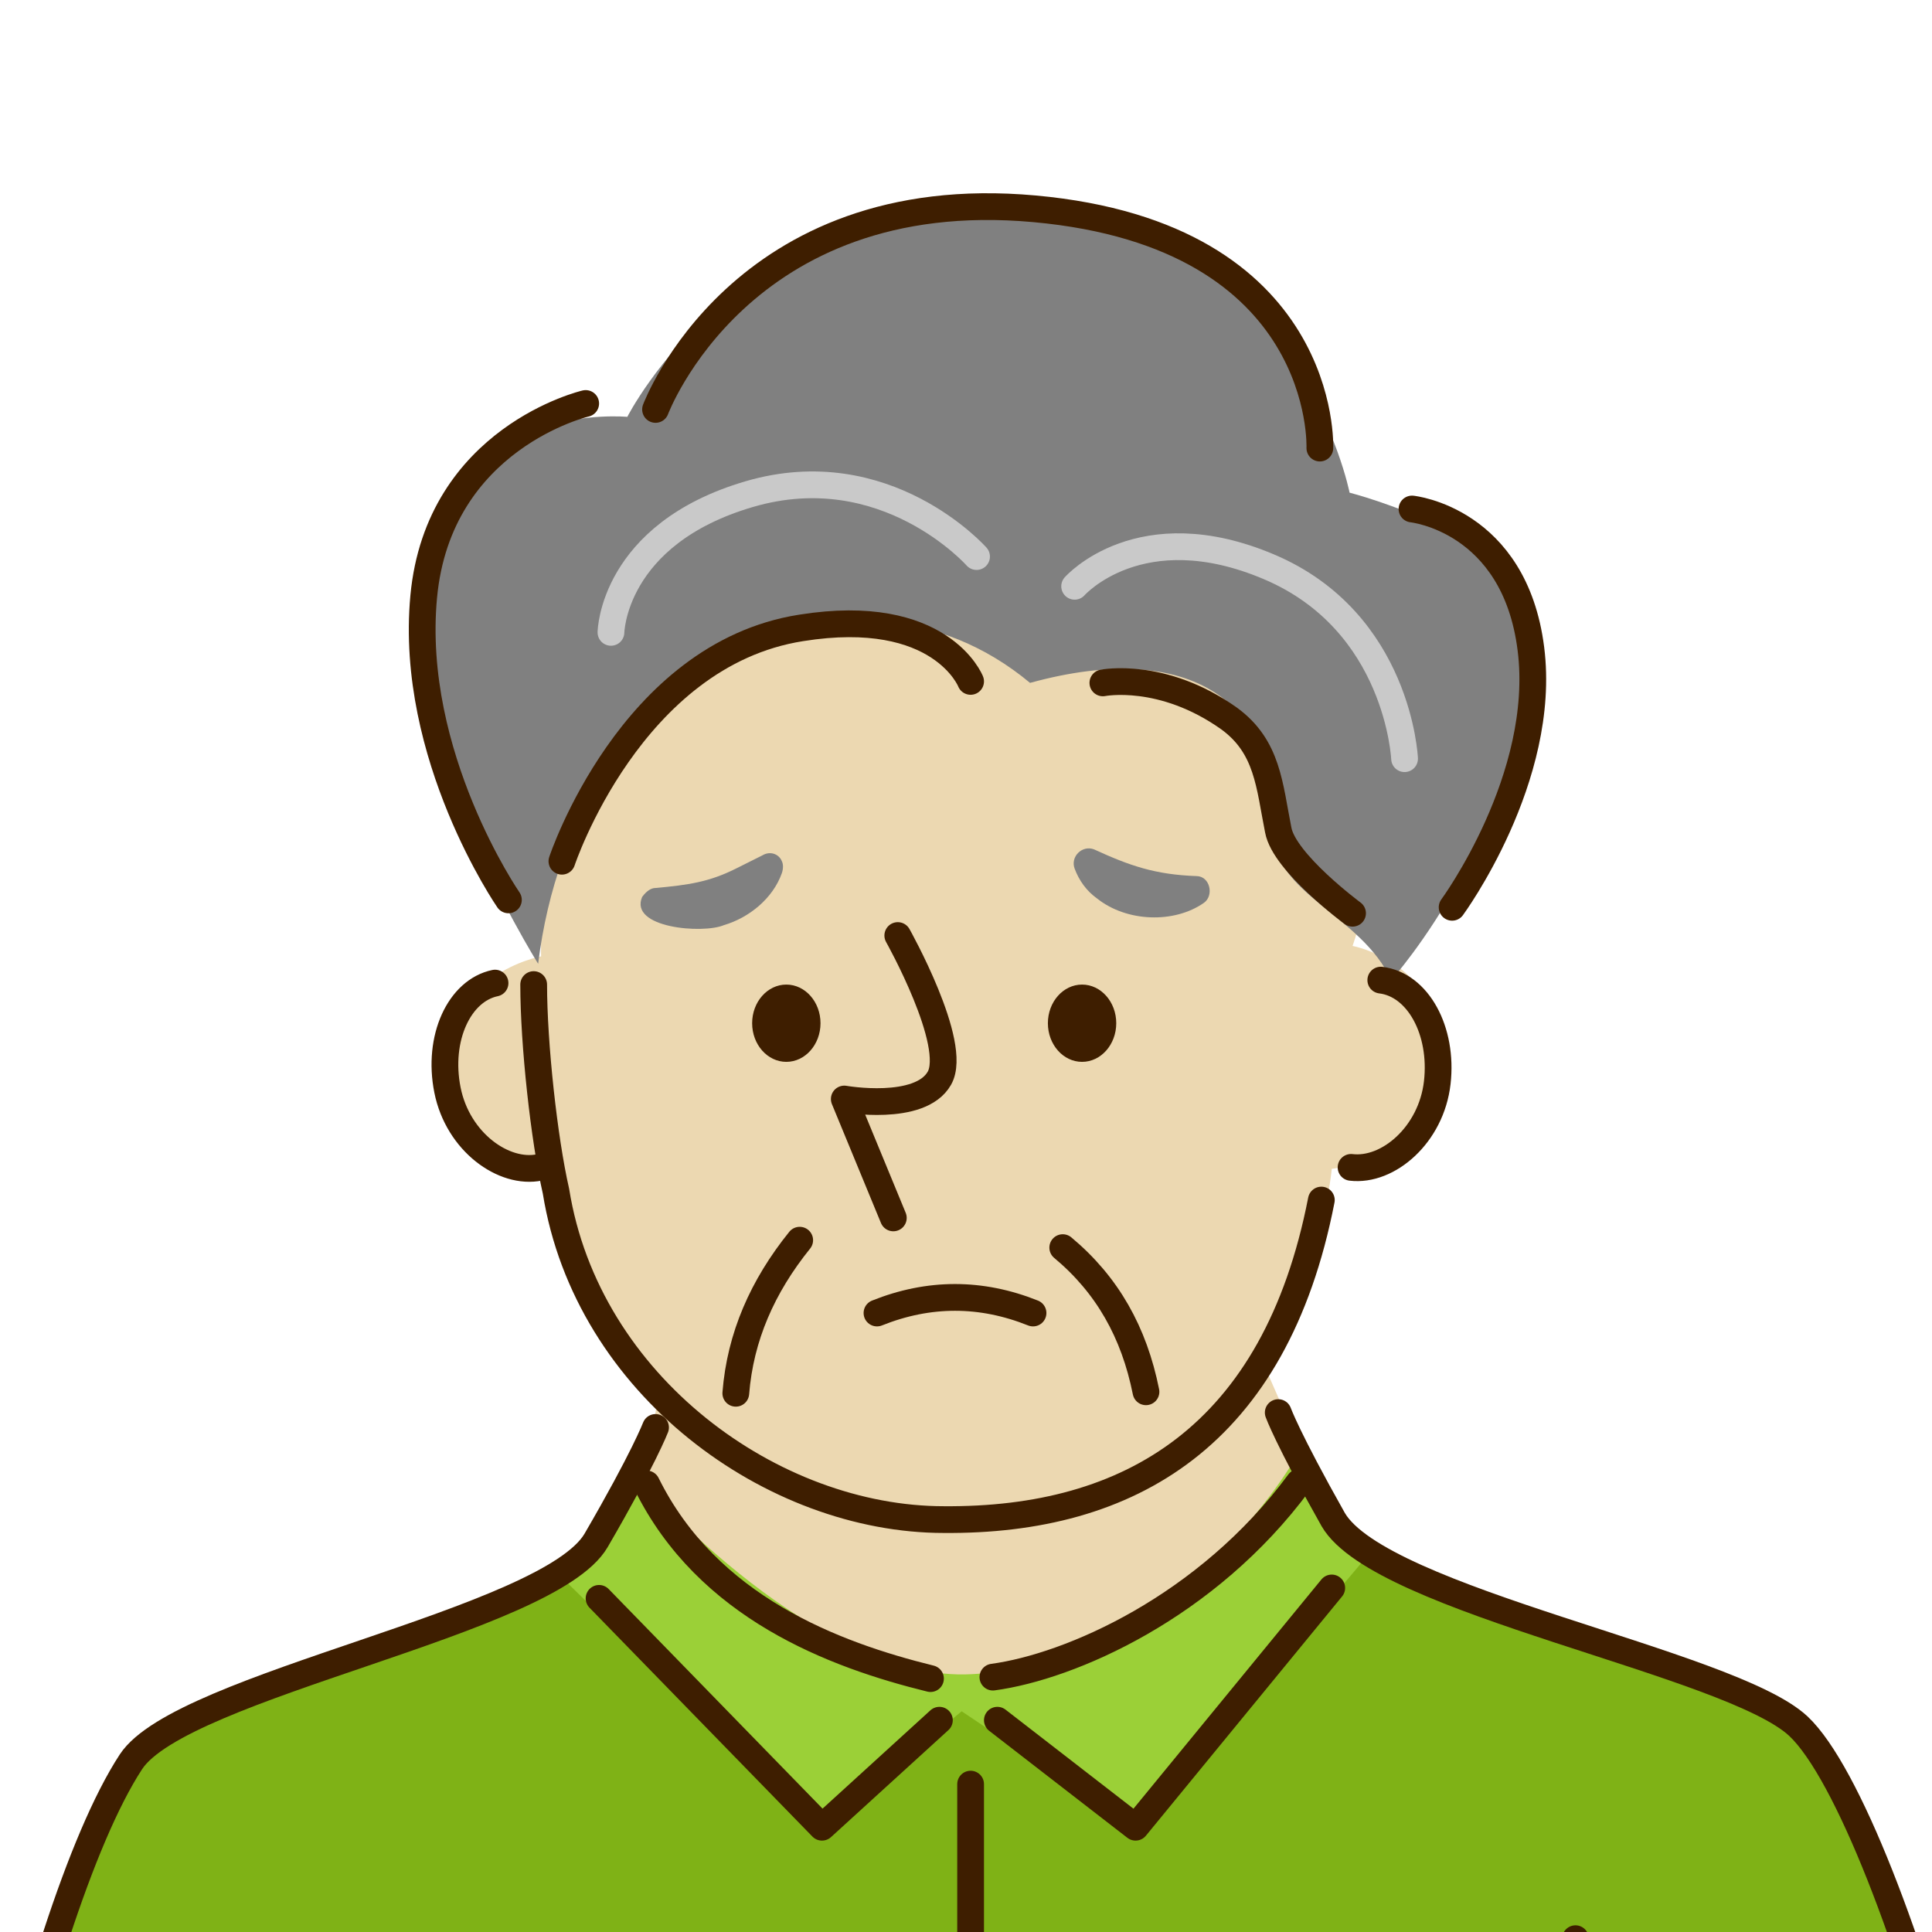
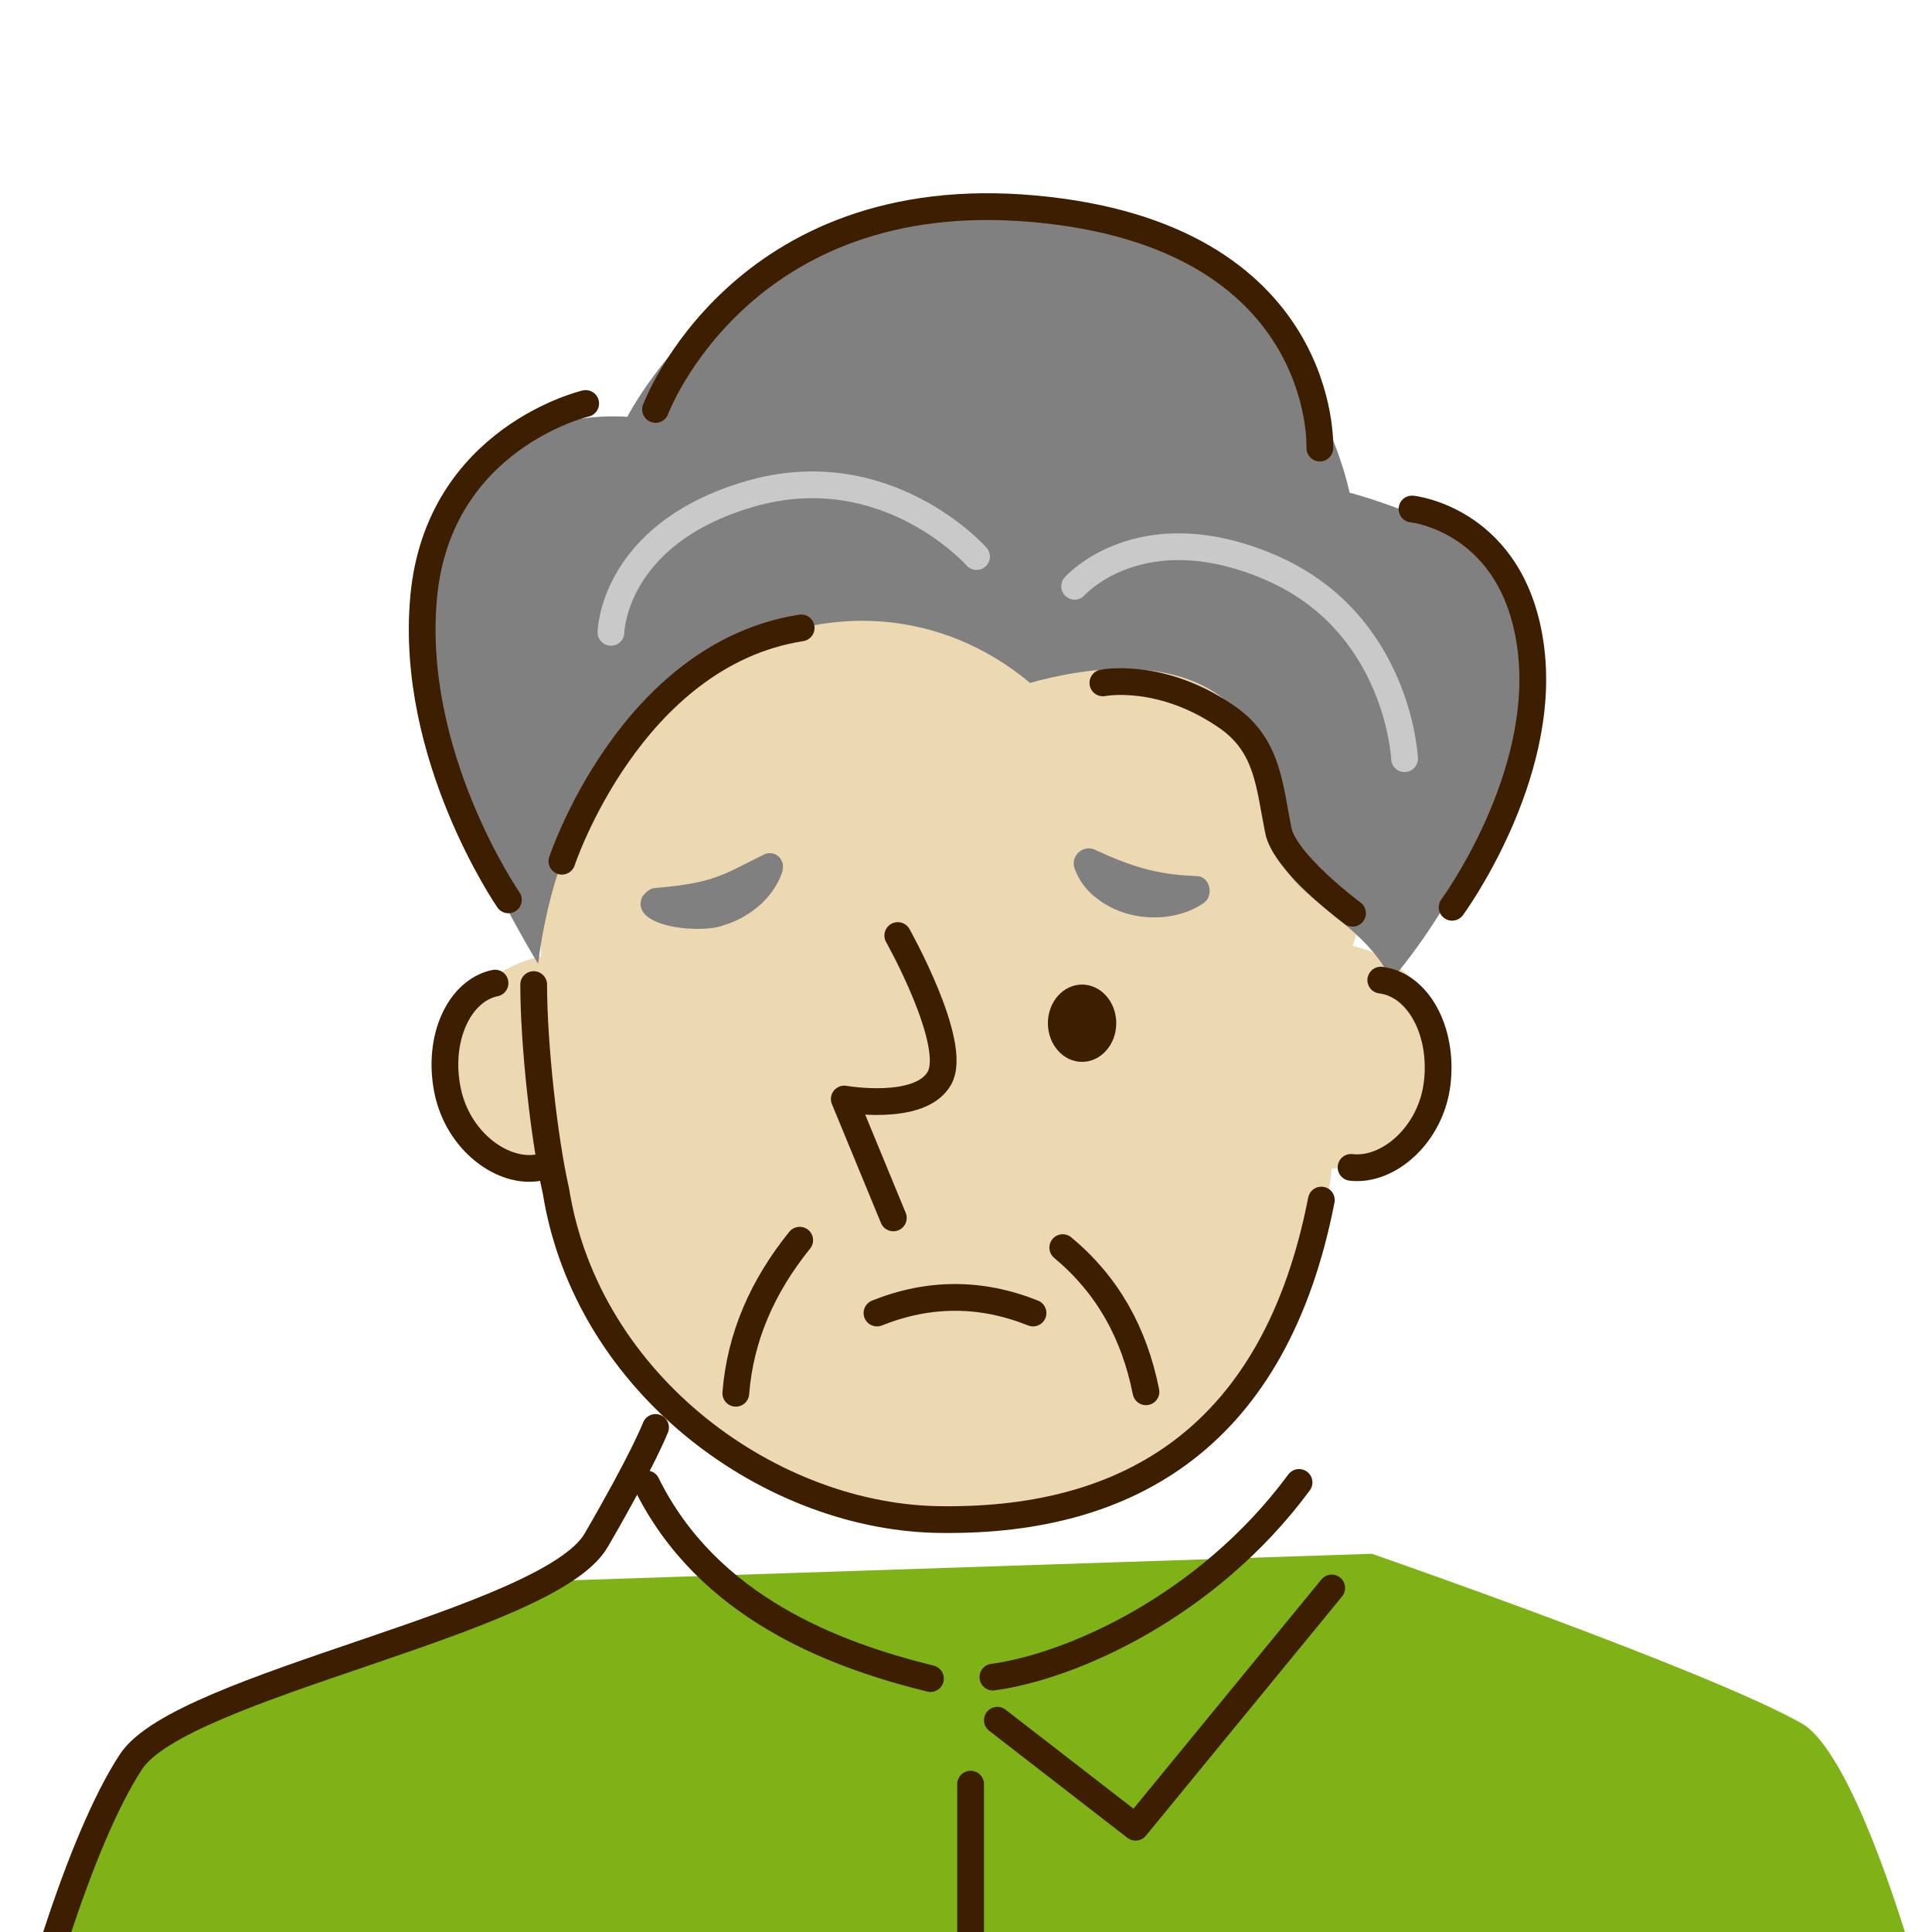
<svg xmlns="http://www.w3.org/2000/svg" width="130" height="130" viewBox="0 0 130 130" fill="none">
  <g clip-path="url(#clip0_944_4816)">
    <g clip-path="url(#clip1_944_4816)">
      <path d="M121.21 115.95C114.81 112.35 92.31 104.55 92.31 104.55L38.01 106.35C38.01 106.35 15.11 112.75 9.11 118.45C3.11 124.15 -5.89 166.75 -2.99 168.45C2.11 171.45 10.31 173.25 24.51 172.35L27.41 186.95H103.11L107.41 171.25C123.51 171.55 132.61 169.55 134.21 166.65C136.91 161.35 127.61 119.55 121.21 115.95Z" fill="#7FB216" />
-       <path d="M45.11 88.85L43.31 99.95C43.31 99.95 48.31 113.15 64.01 113.15C79.71 113.15 88.61 99.95 88.61 99.95L82.51 86.05L45.11 88.85Z" fill="#ECD8B1" />
-       <path d="M43.31 99.85L37.91 106.25L55.11 123.05L64.71 115.15L76.51 123.05L92.21 104.45L87.21 98.05C87.21 98.05 79.31 111.95 65.41 112.65C55.11 113.25 43.31 99.85 43.31 99.85Z" fill="#9BD037" />
      <path d="M36.41 64.35C36.41 64.35 29.81 65.55 30.01 72.25C30.21 78.95 37.91 78.65 37.91 78.65C37.91 78.65 39.41 102.05 63.51 102.25C87.61 102.45 89.61 78.65 89.61 78.65C89.61 78.65 96.71 77.95 96.91 71.35C97.11 64.75 91.01 63.65 91.01 63.65C91.01 63.65 95.11 52.45 88.91 47.55C82.71 42.65 69.81 37.75 69.81 37.75C69.81 37.75 54.81 35.95 45.31 41.85C35.81 47.75 36.41 64.35 36.41 64.35Z" fill="#ECD8B1" />
      <path d="M36.21 64.85C36.21 64.85 25.51 47.75 28.31 37.35C31.11 26.95 42.21 28.05 42.21 28.05C42.21 28.05 50.11 12.45 68.71 13.85C87.31 15.25 90.81 33.15 90.81 33.15C90.81 33.15 102.91 36.25 102.91 42.05C102.91 55.65 93.61 65.95 93.61 65.95C91.61 61.55 85.61 60.15 85.71 55.95C86.11 47.35 80.21 42.95 69.31 45.95C57.31 35.95 38.71 44.55 36.21 64.85Z" fill="#808080" />
      <path d="M60.11 81.95L56.81 73.95C56.81 73.95 61.91 74.85 63.21 72.55C64.51 70.25 60.41 62.95 60.41 62.95M59.01 88.35C62.51 86.95 66.01 86.95 69.51 88.35M77.11 93.65C76.31 89.65 74.51 86.45 71.51 83.95M53.81 83.45C51.31 86.55 49.81 89.95 49.51 93.75" stroke="#3E1E00" stroke-width="1.8" stroke-linecap="round" stroke-linejoin="round" />
      <path d="M44.11 59.75C46.31 59.55 47.71 59.35 49.51 58.45L51.31 57.55C51.81 57.25 52.41 57.45 52.61 57.95C52.71 58.15 52.71 58.45 52.61 58.75C52.01 60.45 50.41 61.75 48.71 62.25C47.31 62.85 42.31 62.45 43.21 60.35C43.51 59.95 43.81 59.75 44.11 59.75Z" fill="#808080" />
      <path d="M72.81 71.45C74.08 71.45 75.11 70.286 75.11 68.85C75.11 67.414 74.08 66.25 72.81 66.25C71.54 66.25 70.51 67.414 70.51 68.85C70.51 70.286 71.54 71.45 72.81 71.45Z" fill="#3E1E00" />
-       <path d="M52.91 71.45C54.18 71.45 55.21 70.286 55.21 68.85C55.21 67.414 54.18 66.25 52.91 66.25C51.64 66.25 50.61 67.414 50.61 68.85C50.61 70.286 51.64 71.45 52.91 71.45Z" fill="#3E1E00" />
      <path d="M81.01 60.75C79.01 62.15 75.81 62.05 73.81 60.45C73.11 59.95 72.61 59.25 72.31 58.45C72.01 57.65 72.81 56.85 73.61 57.15C76.01 58.25 77.71 58.85 80.51 58.95C81.41 58.95 81.71 60.25 81.01 60.75Z" fill="#808080" />
      <path d="M35.91 66.25C35.91 70.25 36.61 76.65 37.41 80.15C39.51 93.25 52.01 102.25 63.51 102.25C76.01 102.35 85.81 96.65 88.91 80.75M90.91 78.55C93.41 78.85 96.31 76.35 96.71 72.85C97.11 69.35 95.41 66.25 92.91 65.95M36.31 78.55C33.91 79.05 30.81 76.85 30.11 73.35C29.41 69.85 30.91 66.65 33.31 66.15" stroke="#3E1E00" stroke-width="1.8" stroke-linecap="round" stroke-linejoin="round" />
-       <path d="M37.81 57.95C37.81 57.95 42.41 44.05 53.91 42.25C63.31 40.75 65.31 45.85 65.31 45.85" stroke="#3E1E00" stroke-width="1.8" stroke-miterlimit="10" stroke-linecap="round" />
+       <path d="M37.81 57.95C37.81 57.95 42.41 44.05 53.91 42.25" stroke="#3E1E00" stroke-width="1.8" stroke-miterlimit="10" stroke-linecap="round" />
      <path d="M94.51 51.05C94.51 51.05 94.11 41.85 85.41 38.15C76.71 34.45 72.31 39.45 72.31 39.45M65.71 37.45C65.71 37.45 59.61 30.55 50.41 33.25C41.21 35.95 41.11 42.55 41.11 42.55" stroke="#C9C9C9" stroke-width="1.8" stroke-miterlimit="10" stroke-linecap="round" />
      <path d="M91.01 61.45C91.01 61.45 86.41 58.05 86.01 55.85C85.41 52.85 85.31 50.25 82.71 48.35C78.21 45.15 74.21 45.95 74.21 45.95M97.71 61.05C97.71 61.05 104.11 52.35 103.01 43.65C101.91 34.95 95.01 34.25 95.01 34.25M88.81 30.15C88.81 30.15 89.41 15.85 69.61 14.05C49.81 12.25 44.11 27.55 44.11 27.55M39.41 27.15C39.41 27.15 29.51 29.45 28.51 40.15C27.51 50.85 34.21 60.55 34.21 60.55" stroke="#3E1E00" stroke-width="1.8" stroke-miterlimit="10" stroke-linecap="round" />
      <path d="M87.41 99.75C81.21 108.15 72.01 112.15 66.81 112.85M62.61 112.95C56.11 111.35 47.61 108.15 43.51 99.85" stroke="#3E1E00" stroke-width="1.8" stroke-linecap="round" stroke-linejoin="round" />
      <path d="M44.11 96.05C44.11 96.05 43.31 98.15 40.11 103.65C36.91 109.15 12.21 113.35 8.81 118.55C2.01 128.95 -5.09 164.25 -2.59 168.15C-0.09 172.05 17.51 172.05 22.81 172.05C33.21 172.05 91.01 160.95 91.01 160.95" stroke="#3E1E00" stroke-width="1.8" stroke-linecap="round" stroke-linejoin="round" />
-       <path d="M86.01 95.05C86.01 95.05 86.61 96.75 89.71 102.25C92.91 107.75 116.41 111.85 121.01 116.15C127.61 122.35 138.81 162.95 133.01 167.85C133.01 167.85 122.41 169.35 110.31 170.75C94.91 172.55 64.21 166.15 64.21 166.15M20.71 136.15L22.51 145.55M106.01 130.45L103.91 141.65M116.41 149.75L107.41 148.65M40.31 107.55L55.31 122.95L63.21 115.75" stroke="#3E1E00" stroke-width="1.8" stroke-linecap="round" stroke-linejoin="round" />
      <path d="M89.61 106.85L76.41 122.95L67.11 115.75M65.31 120.05V143.65M65.31 166.85V184.35M27.51 144.75C27.51 144.75 27.01 142.35 28.21 141.55C29.61 140.65 31.31 139.45 32.81 138.65C35.71 137.25 42.41 136.55 42.41 136.55L45.31 138.35M43.91 136.85L48.51 136.15L52.81 140.75M67.11 144.35L53.91 139.35L52.41 145.45L61.01 145.05" stroke="#3E1E00" stroke-width="1.8" stroke-linecap="round" stroke-linejoin="round" />
    </g>
  </g>
  <defs>
    <clipPath id="clip0_944_4816">
      <rect width="130" height="130" fill="white" />
    </clipPath>
    <clipPath id="clip1_944_4816">
      <rect width="139.53" height="175.15" fill="white" transform="translate(-4 13)" />
    </clipPath>
  </defs>
</svg>